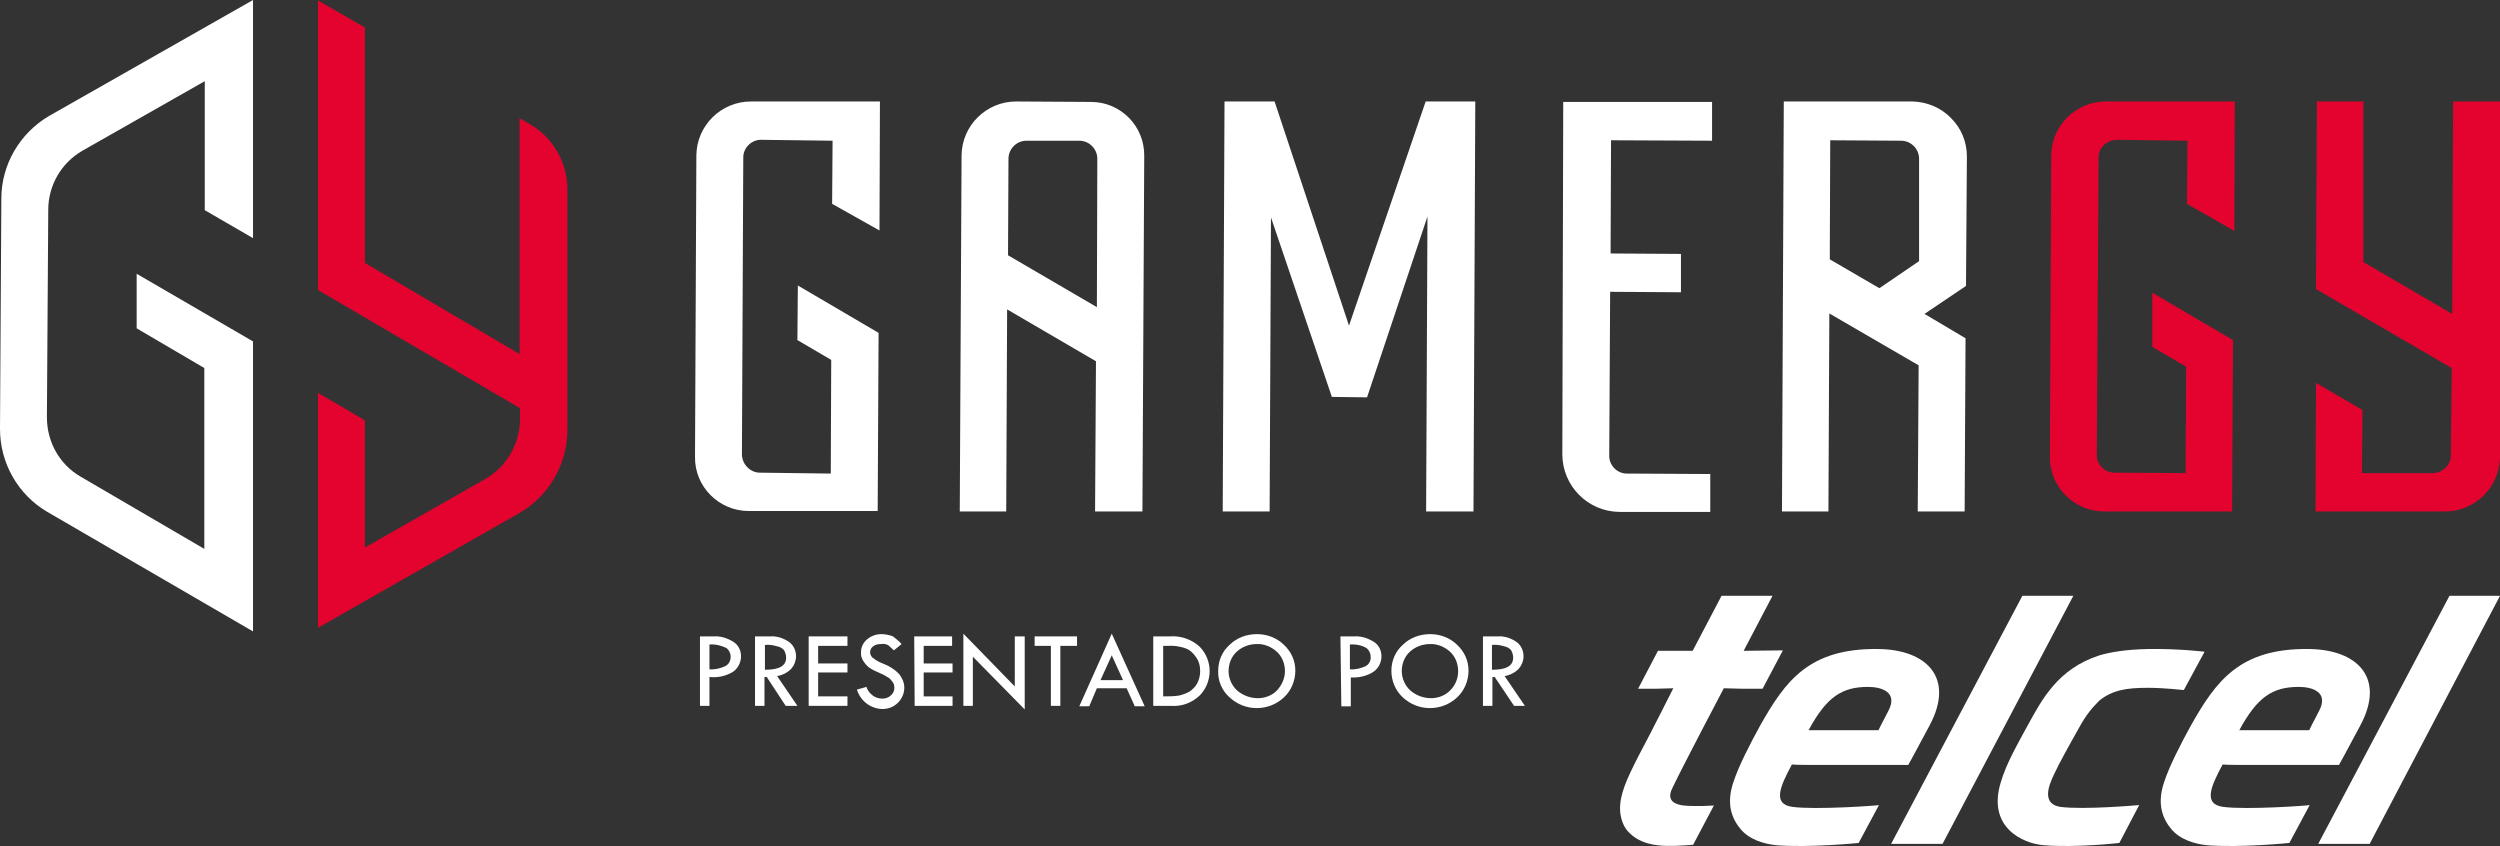
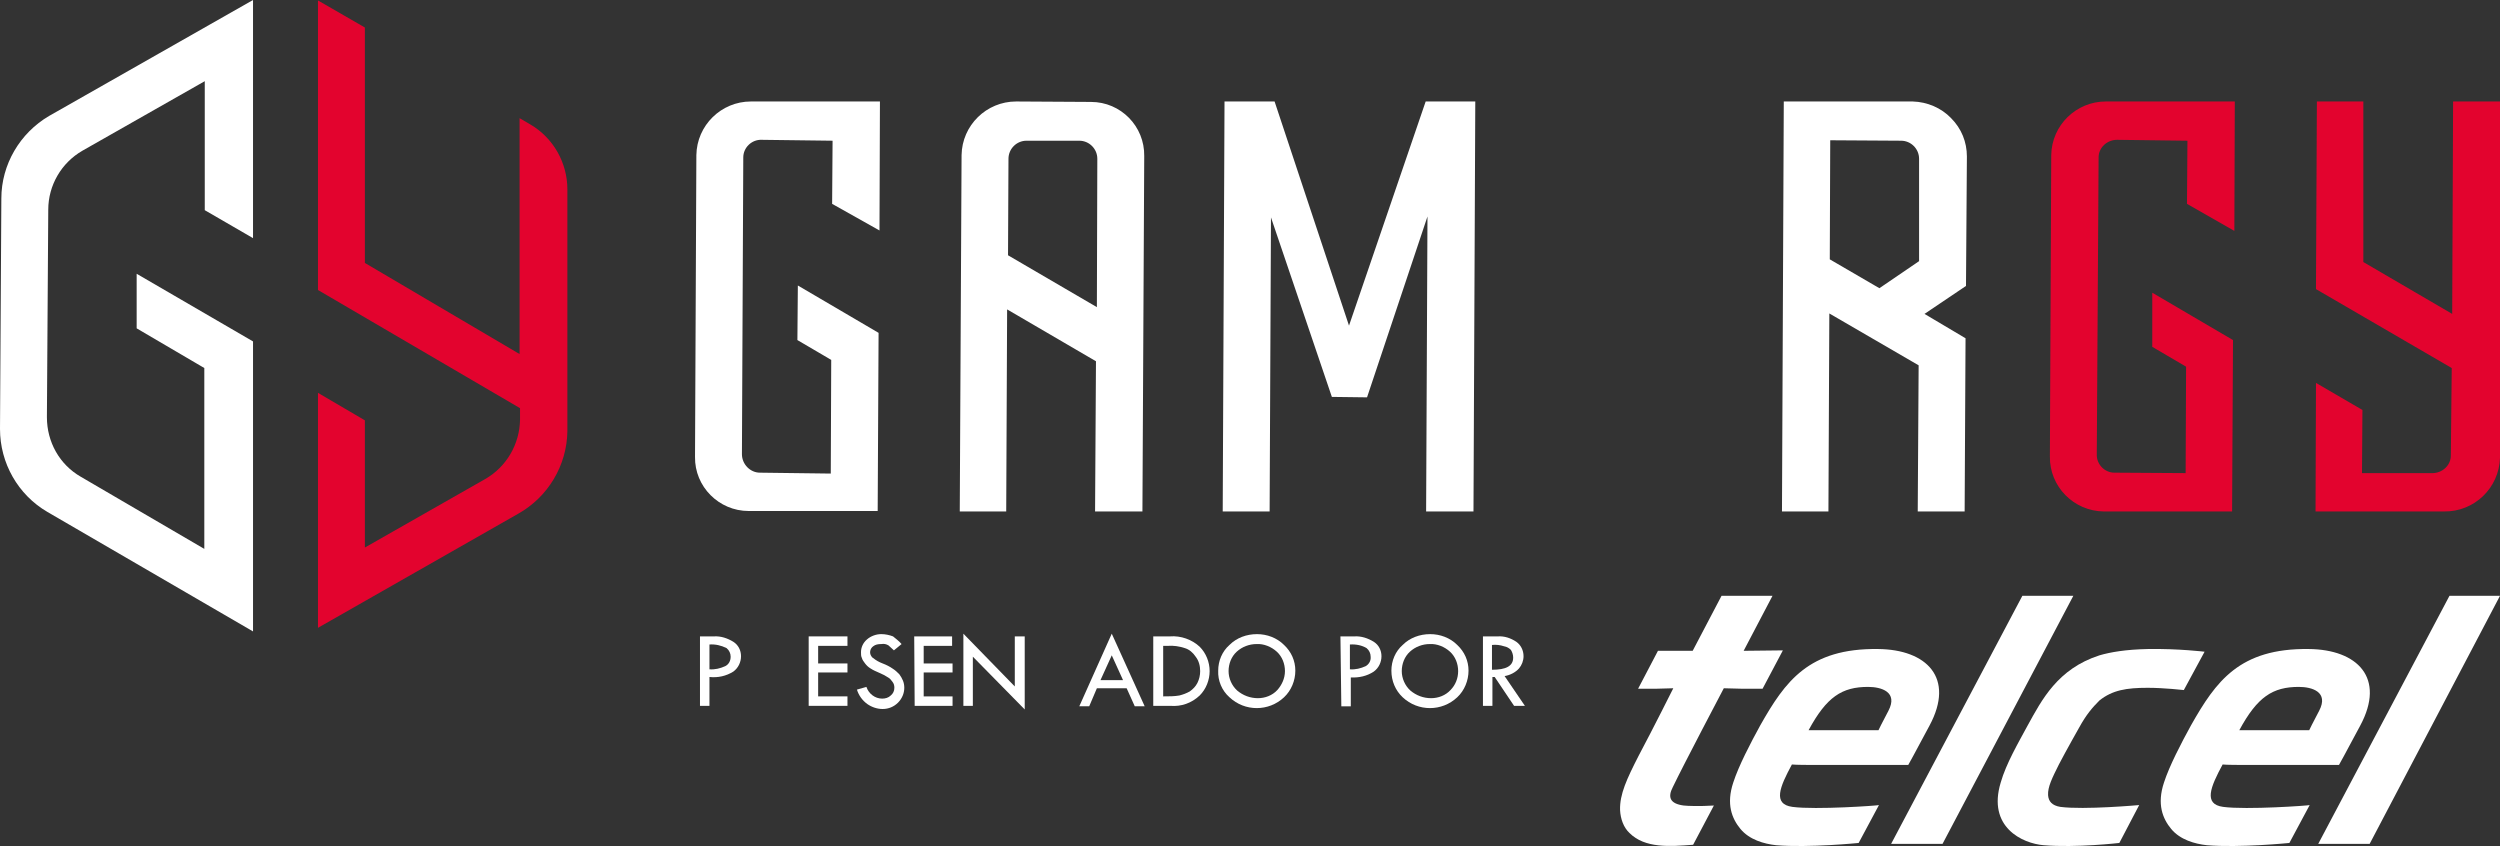
<svg xmlns="http://www.w3.org/2000/svg" version="1.1" x="0px" y="0px" viewBox="0 0 554.3 187.6" style="enable-background:new 0 0 554.3 187.6;" xml:space="preserve">
  <rect x="0" y="0" width="554.3" height="187.6" fill="#333333" stroke="none" />
  <style type="text/css">
	.st0{fill:#18233D;}
	.st1{fill:#E3032E;}
	.st2{fill:#16357B;}
	.st3{fill:#FFFFFF;}
</style>
  <g id="Capa_6">
</g>
  <g id="Reticula">
</g>
  <g id="Capa_7">
</g>
  <g id="Capa_5">
</g>
  <g id="Capa_1">
    <g>
      <path class="st3" d="M155.2,141.1h3.1c1.5-0.1,3,0.4,4.3,1.2c1.1,0.7,1.7,1.9,1.7,3.2c0,1.3-0.6,2.6-1.7,3.4    c-1.6,1-3.4,1.4-5.3,1.2v6.4h-2.1L155.2,141.1z M157.3,142.9v5.5c1.2,0.1,2.4-0.2,3.5-0.7c0.8-0.4,1.2-1.2,1.2-2.1    c0-0.7-0.3-1.4-0.9-1.9C159.9,143.1,158.6,142.8,157.3,142.9L157.3,142.9z" />
-       <path class="st3" d="M167.4,141.1h3.4c1.5-0.1,2.9,0.4,4.1,1.2c1,0.7,1.6,1.9,1.6,3.2c0,1-0.4,2-1,2.7c-0.8,0.9-2,1.5-3.2,1.7    l4.5,6.6h-2.6l-4.2-6.4h-0.5v6.4h-2.1V141.1z M169.6,143v5.5c3.1,0,4.7-0.8,4.7-2.7c0-0.6-0.2-1.2-0.5-1.7    c-0.4-0.4-0.9-0.7-1.5-0.8C171.3,143,170.4,142.9,169.6,143L169.6,143z" />
      <polygon class="st3" points="179.3,141.1 187.9,141.1 187.9,143.2 181.4,143.2 181.4,147.1 187.9,147.1 187.9,149.1 181.4,149.1     181.4,154.4 187.9,154.4 187.9,156.5 179.3,156.5   " />
      <path class="st3" d="M199.9,142.8l-1.7,1.4c-0.4-0.4-0.8-0.7-1.2-1.1c-0.5-0.3-1-0.4-1.6-0.3c-0.7,0-1.3,0.1-1.8,0.5    c-0.7,0.5-0.9,1.5-0.4,2.2c0.1,0.2,0.2,0.3,0.4,0.4c0.6,0.5,1.3,0.9,2.1,1.2c0.8,0.3,1.6,0.7,2.3,1.2c0.5,0.3,1,0.8,1.4,1.2    c0.3,0.4,0.6,0.9,0.8,1.4c0.2,0.5,0.3,1,0.3,1.6c0,1.2-0.5,2.4-1.4,3.3c-0.9,0.9-2.1,1.4-3.4,1.4c-1.2,0-2.4-0.4-3.4-1.1    c-1.1-0.8-1.9-1.9-2.3-3.2l2.1-0.6c0.5,1.5,1.9,2.6,3.5,2.6c0.7,0,1.4-0.2,1.9-0.7c0.5-0.4,0.8-1,0.8-1.7c0-0.5-0.1-0.9-0.4-1.3    c-0.3-0.4-0.6-0.8-1-1c-0.6-0.4-1.2-0.7-1.9-1c-0.7-0.3-1.4-0.6-2-1c-0.5-0.3-0.9-0.7-1.2-1.1c-0.3-0.4-0.6-0.8-0.7-1.2    c-0.2-0.4-0.2-0.8-0.2-1.3c0-1.1,0.5-2.1,1.3-2.8c0.9-0.8,2.1-1.2,3.2-1.2c0.9,0,1.8,0.2,2.6,0.5    C198.6,141.6,199.3,142.1,199.9,142.8" />
      <polygon class="st3" points="202.7,141.1 211.1,141.1 211.1,143.2 204.8,143.2 204.8,147.1 211.2,147.1 211.2,149.1 204.8,149.1     204.8,154.4 211.2,154.4 211.2,156.5 202.8,156.5   " />
      <polygon class="st3" points="213.6,140.5 225,152.2 225,141.1 227.2,141.1 227.2,157.3 215.7,145.6 215.7,156.5 213.6,156.5   " />
-       <polygon class="st3" points="229.4,141.1 238.8,141.1 238.8,143.2 235.1,143.2 235.1,156.5 233,156.5 233,143.2 229.4,143.2   " />
      <path class="st3" d="M246.5,140.5l7.3,16.1h-2.2l-1.8-4h-6.6l-1.7,4h-2.2L246.5,140.5z M246.5,145.3l-2.5,5.5h5L246.5,145.3z" />
      <path class="st3" d="M255.7,141.1h3.7c2.4-0.2,4.9,0.7,6.6,2.3c1.4,1.4,2.2,3.4,2.2,5.4c0,2-0.8,4-2.2,5.4    c-1.8,1.7-4.1,2.5-6.5,2.3h-3.8V141.1z M257.9,143.1v11.3h0.1c1.2,0,2.4,0,3.5-0.2c0.8-0.2,1.6-0.5,2.3-0.9    c0.7-0.5,1.3-1.1,1.7-1.9c0.4-0.8,0.6-1.7,0.6-2.6c0-1.2-0.3-2.3-1-3.2c-0.6-0.9-1.4-1.6-2.4-1.9c-1.2-0.4-2.5-0.6-3.8-0.5H257.9z    " />
      <path class="st3" d="M270.1,148.7c0-2.2,0.9-4.3,2.5-5.7c1.6-1.6,3.8-2.4,6.1-2.4c2.2,0,4.4,0.8,6,2.4c1.6,1.5,2.5,3.5,2.5,5.7    c0,2.2-0.9,4.4-2.5,5.9c-3.4,3.2-8.7,3.2-12.1,0C270.9,153.1,270,150.9,270.1,148.7 M284.9,148.8c0-1.6-0.6-3.2-1.8-4.3    c-1.2-1.1-2.9-1.8-4.5-1.7c-1.6,0-3.2,0.6-4.4,1.7c-1.2,1.1-1.8,2.7-1.8,4.3c0,1.6,0.7,3.2,1.9,4.3c1.3,1.1,2.9,1.7,4.6,1.7    c1.6,0,3.2-0.6,4.3-1.8C284.2,151.9,284.9,150.4,284.9,148.8" />
      <path class="st3" d="M297.2,141.1h3.1c1.5-0.1,3,0.4,4.3,1.2c1.1,0.7,1.7,1.9,1.7,3.2c0,1.3-0.6,2.6-1.7,3.4    c-1.5,1-3.3,1.4-5.1,1.3v6.4h-2.1L297.2,141.1z M299.3,142.9v5.5c1.2,0.1,2.4-0.2,3.5-0.7c0.7-0.4,1.2-1.2,1.1-2.1    c0-0.7-0.3-1.4-0.9-1.9C302,143.1,300.7,142.8,299.3,142.9" />
      <path class="st3" d="M308.5,148.7c0-2.2,0.9-4.3,2.5-5.7c1.6-1.6,3.8-2.4,6.1-2.4c2.2,0,4.4,0.8,6,2.4c1.6,1.5,2.5,3.5,2.5,5.7    c0,2.2-0.9,4.4-2.5,5.9c-3.4,3.2-8.7,3.2-12.1,0C309.4,153.1,308.5,151,308.5,148.7 M323.3,148.8c0-1.6-0.6-3.2-1.8-4.3    c-1.2-1.1-2.9-1.8-4.5-1.7c-1.6,0-3.2,0.6-4.4,1.7c-1.2,1.1-1.8,2.7-1.8,4.3c0,1.6,0.7,3.2,1.9,4.3c1.3,1.1,2.9,1.7,4.6,1.7    c1.6,0,3.2-0.6,4.3-1.8C322.7,151.9,323.3,150.4,323.3,148.8" />
      <path class="st3" d="M328.7,141.1h3.4c1.5-0.1,2.9,0.4,4.1,1.2c1,0.7,1.6,1.9,1.6,3.2c0,1-0.4,2-1,2.7c-0.8,0.9-2,1.5-3.2,1.7    l4.5,6.6h-2.4l-4.3-6.4h-0.5v6.4h-2.1V141.1z M330.8,143v5.5c3.1,0,4.7-0.8,4.7-2.7c0-0.6-0.2-1.2-0.5-1.7    c-0.4-0.4-0.9-0.7-1.5-0.8C332.6,143,331.7,142.9,330.8,143" />
      <path class="st3" d="M45.3,81.6v40.1l-27.4-16c-4.7-2.7-7.5-7.7-7.5-13.2l0.3-46c0-5.4,2.9-10.4,7.6-13.1l27.1-15.4v28.6l10.7,6.2    V0L10.9,25.7C4.4,29.5,0.3,36.5,0.3,44L0,95.1c0,7.6,4,14.6,10.5,18.4L56.1,140V75.7l-25.8-15v12.1L45.3,81.6z" />
      <path class="st1" d="M70.5,0.1v64.2l44.8,26.2v2.6c-0.1,5.4-3,10.4-7.7,13.1l-26.7,15.2V93.2l-10.4-6.1v52.1l44.4-25.3    c6.6-3.7,10.8-10.7,10.9-18.3V42c0-5.9-3.1-11.4-8.2-14.4l-2.4-1.4v52.3L80.9,58.3V6.1L70.5,0.1" />
-       <path class="st3" d="M357.2,31.1l-0.1,25.1l15.6,0.1v8.5L357,64.7l-0.2,36.2c-0.1,2.2,1.7,4.1,3.9,4.1c0,0,0.1,0,0.1,0l18.4,0.1    v8.4H359c-7-0.1-12.6-5.8-12.6-12.8l0.2-78.1h33v8.6L357.2,31.1z" />
      <path class="st3" d="M184.5,45.2l0.1-14L168.9,31c-2.2-0.1-4.1,1.7-4.1,3.9c0,0,0,0.1,0,0.1l-0.3,65.7c0,2.2,1.8,4.1,4,4.1    l15.7,0.2l0.1-25.2l-7.5-4.4l0.1-12.1l17.9,10.5l-0.2,39.5h-28.6c-6.6,0-12-5.4-11.9-12v0l0.3-66.9c0.1-6.6,5.5-11.9,12.1-11.9    h28.6L195,51.1L184.5,45.2z" />
      <path class="st3" d="M243.2,68.1l-19.7-11.5l0.1-21.4c0-2.2,1.8-4,4-4c0,0,0.1,0,0.1,0h11.6c2.2,0,4,1.8,4,4c0,0,0,0.1,0,0.1    L243.2,68.1z M241.9,22.6l-16.6-0.1c-6.6,0-12,5.3-12.1,11.9v0l-0.4,79h10.3l0.2-44.8l19.7,11.5l-0.2,33.3h10.5l0.4-78.8    C253.8,28,248.5,22.6,241.9,22.6L241.9,22.6" />
      <path class="st3" d="M425.5,57.9l-8.8,6l-11-6.4l0.1-26.4l15.7,0.1c2.2,0,4,1.8,4,4v0.1L425.5,57.9z M436.1,34.7    c0-3.2-1.2-6.2-3.5-8.5c-2.2-2.3-5.3-3.6-8.5-3.7h-28.6l-0.4,90.9h10.3l0.2-43.9L425.4,81l-0.2,32.4h10.4l0.2-38.4l-9.1-5.4    l9.2-6.2L436.1,34.7z" />
      <path class="st1" d="M484.9,45.2l0.1-14L469.4,31c-2.2,0-4.1,1.7-4.1,3.9c0,0,0,0.1,0,0.1l-0.4,65.7c-0.1,2.2,1.7,4.1,3.9,4.1    c0,0,0.1,0,0.1,0l15.7,0.1l0.1-23.6l-7.5-4.4V64.9l17.9,10.5l-0.2,38h-28.5c-6.6-0.1-12-5.5-11.9-12.2l0.3-66.8    c0.1-6.6,5.5-11.9,12.1-11.9h28.6l-0.1,28.7L484.9,45.2z M554.3,22.5v79c-0.2,6.7-5.7,12-12.4,11.9h-28.5l0.1-28.5l10.3,6l-0.1,14    h15.6c2.2,0,4.1-1.7,4.1-3.9c0,0,0-0.1,0-0.1l0.2-19.3l-30.1-17.5l0.2-41.6h10.3L524,58.1l19.7,11.5l0.2-47.1L554.3,22.5z" />
      <polygon class="st3" points="299.1,72.2 282.6,22.5 271.5,22.5 271.1,113.4 281.5,113.4 281.8,48.2 295.3,88 303.1,88.1 316.5,48     316.2,113.4 326.7,113.4 327.1,22.5 316.1,22.5   " />
      <path class="st3" d="M397.4,178.9c-4.4-0.6-2.8-4.4-0.1-9.4c0.8,0.1,4,0.1,4,0.1h21.8c0,0,1.3-2.3,4.7-8.7    c5.7-10.6-0.6-16.9-11.4-17c-15.4-0.2-20.6,7.2-26.1,16.9c-2.2,4-4.8,9-6,12.7c-1.6,4.8-0.3,8,1.6,10.3c2,2.4,5.2,3.3,7.9,3.6    c7.3,0.6,18.3-0.5,18.3-0.5l4.5-8.4C416.6,178.6,402.6,179.6,397.4,178.9 M414.2,152.3c2.9,0,6.7,1.1,4.5,5.3    c-1.4,2.6-2.2,4.3-2.2,4.3H401C405,154.5,408.4,152.3,414.2,152.3" />
      <path class="st3" d="M492.9,178.9c-4.4-0.6-2.8-4.4-0.1-9.4c0.8,0.1,4,0.1,4,0.1h21.8c0,0,1.3-2.3,4.7-8.7    c5.7-10.6-0.6-16.9-11.4-17c-15.4-0.2-20.6,7.2-26.1,16.9c-2.2,4-4.8,9-6,12.7c-1.6,4.8-0.3,8,1.6,10.3c2,2.4,5.2,3.3,7.9,3.6    c7.3,0.6,18.3-0.5,18.3-0.5l4.5-8.4C512.1,178.6,498.1,179.6,492.9,178.9 M509.7,152.3c2.9,0,6.7,1.1,4.5,5.3    c-1.4,2.6-2.2,4.3-2.2,4.3h-15.5C500.5,154.5,503.9,152.3,509.7,152.3" />
      <polygon class="st3" points="543.1,132.1 514,187.1 525.4,187.1 554.3,132.1   " />
      <path class="st3" d="M488.8,144.5c0,0-5.7-0.7-12.5-0.6c-5,0.1-8.4,0.7-10.8,1.4v0c-9.3,3-12.8,9.9-15.9,15.5    c-2.1,3.9-4.8,8.5-6,12.7c-3,9.9,4.8,13.5,9.5,13.9c7.3,0.6,16.8-0.5,16.8-0.5l4.4-8.4c0,0-12.2,1.1-17.5,0.4    c-1.8-0.3-2.6-1.2-2.7-2.6c-0.1-1.8,0.9-3.8,2.4-6.8c1.5-2.9,4.5-8.2,4.5-8.2c1.6-2.9,2.9-4.4,4.5-6c2.9-2.3,6-2.8,10.7-2.8    c3.6,0,8,0.5,8,0.5L488.8,144.5z" />
      <path class="st3" d="M386.6,144.3l6.4-12.2l-11.3,0l-6.4,12.2l-7.7,0l-4.4,8.4l4.2,0l3.6-0.1c0,0-4.4,8.8-7.7,15    c-2.6,5.1-4.2,8.5-4.1,12c0.1,2,0.8,3.9,2.1,5.1c3.4,3.4,8.9,3,14.1,2.6l4.6-8.7c-3.2,0.2-5.8,0.1-6.7,0c-3-0.4-3.6-1.8-2.4-4.1    c2.4-5,11.3-21.9,11.3-21.9l3.8,0.1l4.8,0l4.5-8.5L386.6,144.3z" />
      <polygon class="st3" points="448.4,132.1 419.3,187.1 430.7,187.1 459.7,132.1   " />
    </g>
  </g>
  <g id="Capa_4">
</g>
  <g id="Capa_3">
</g>
</svg>